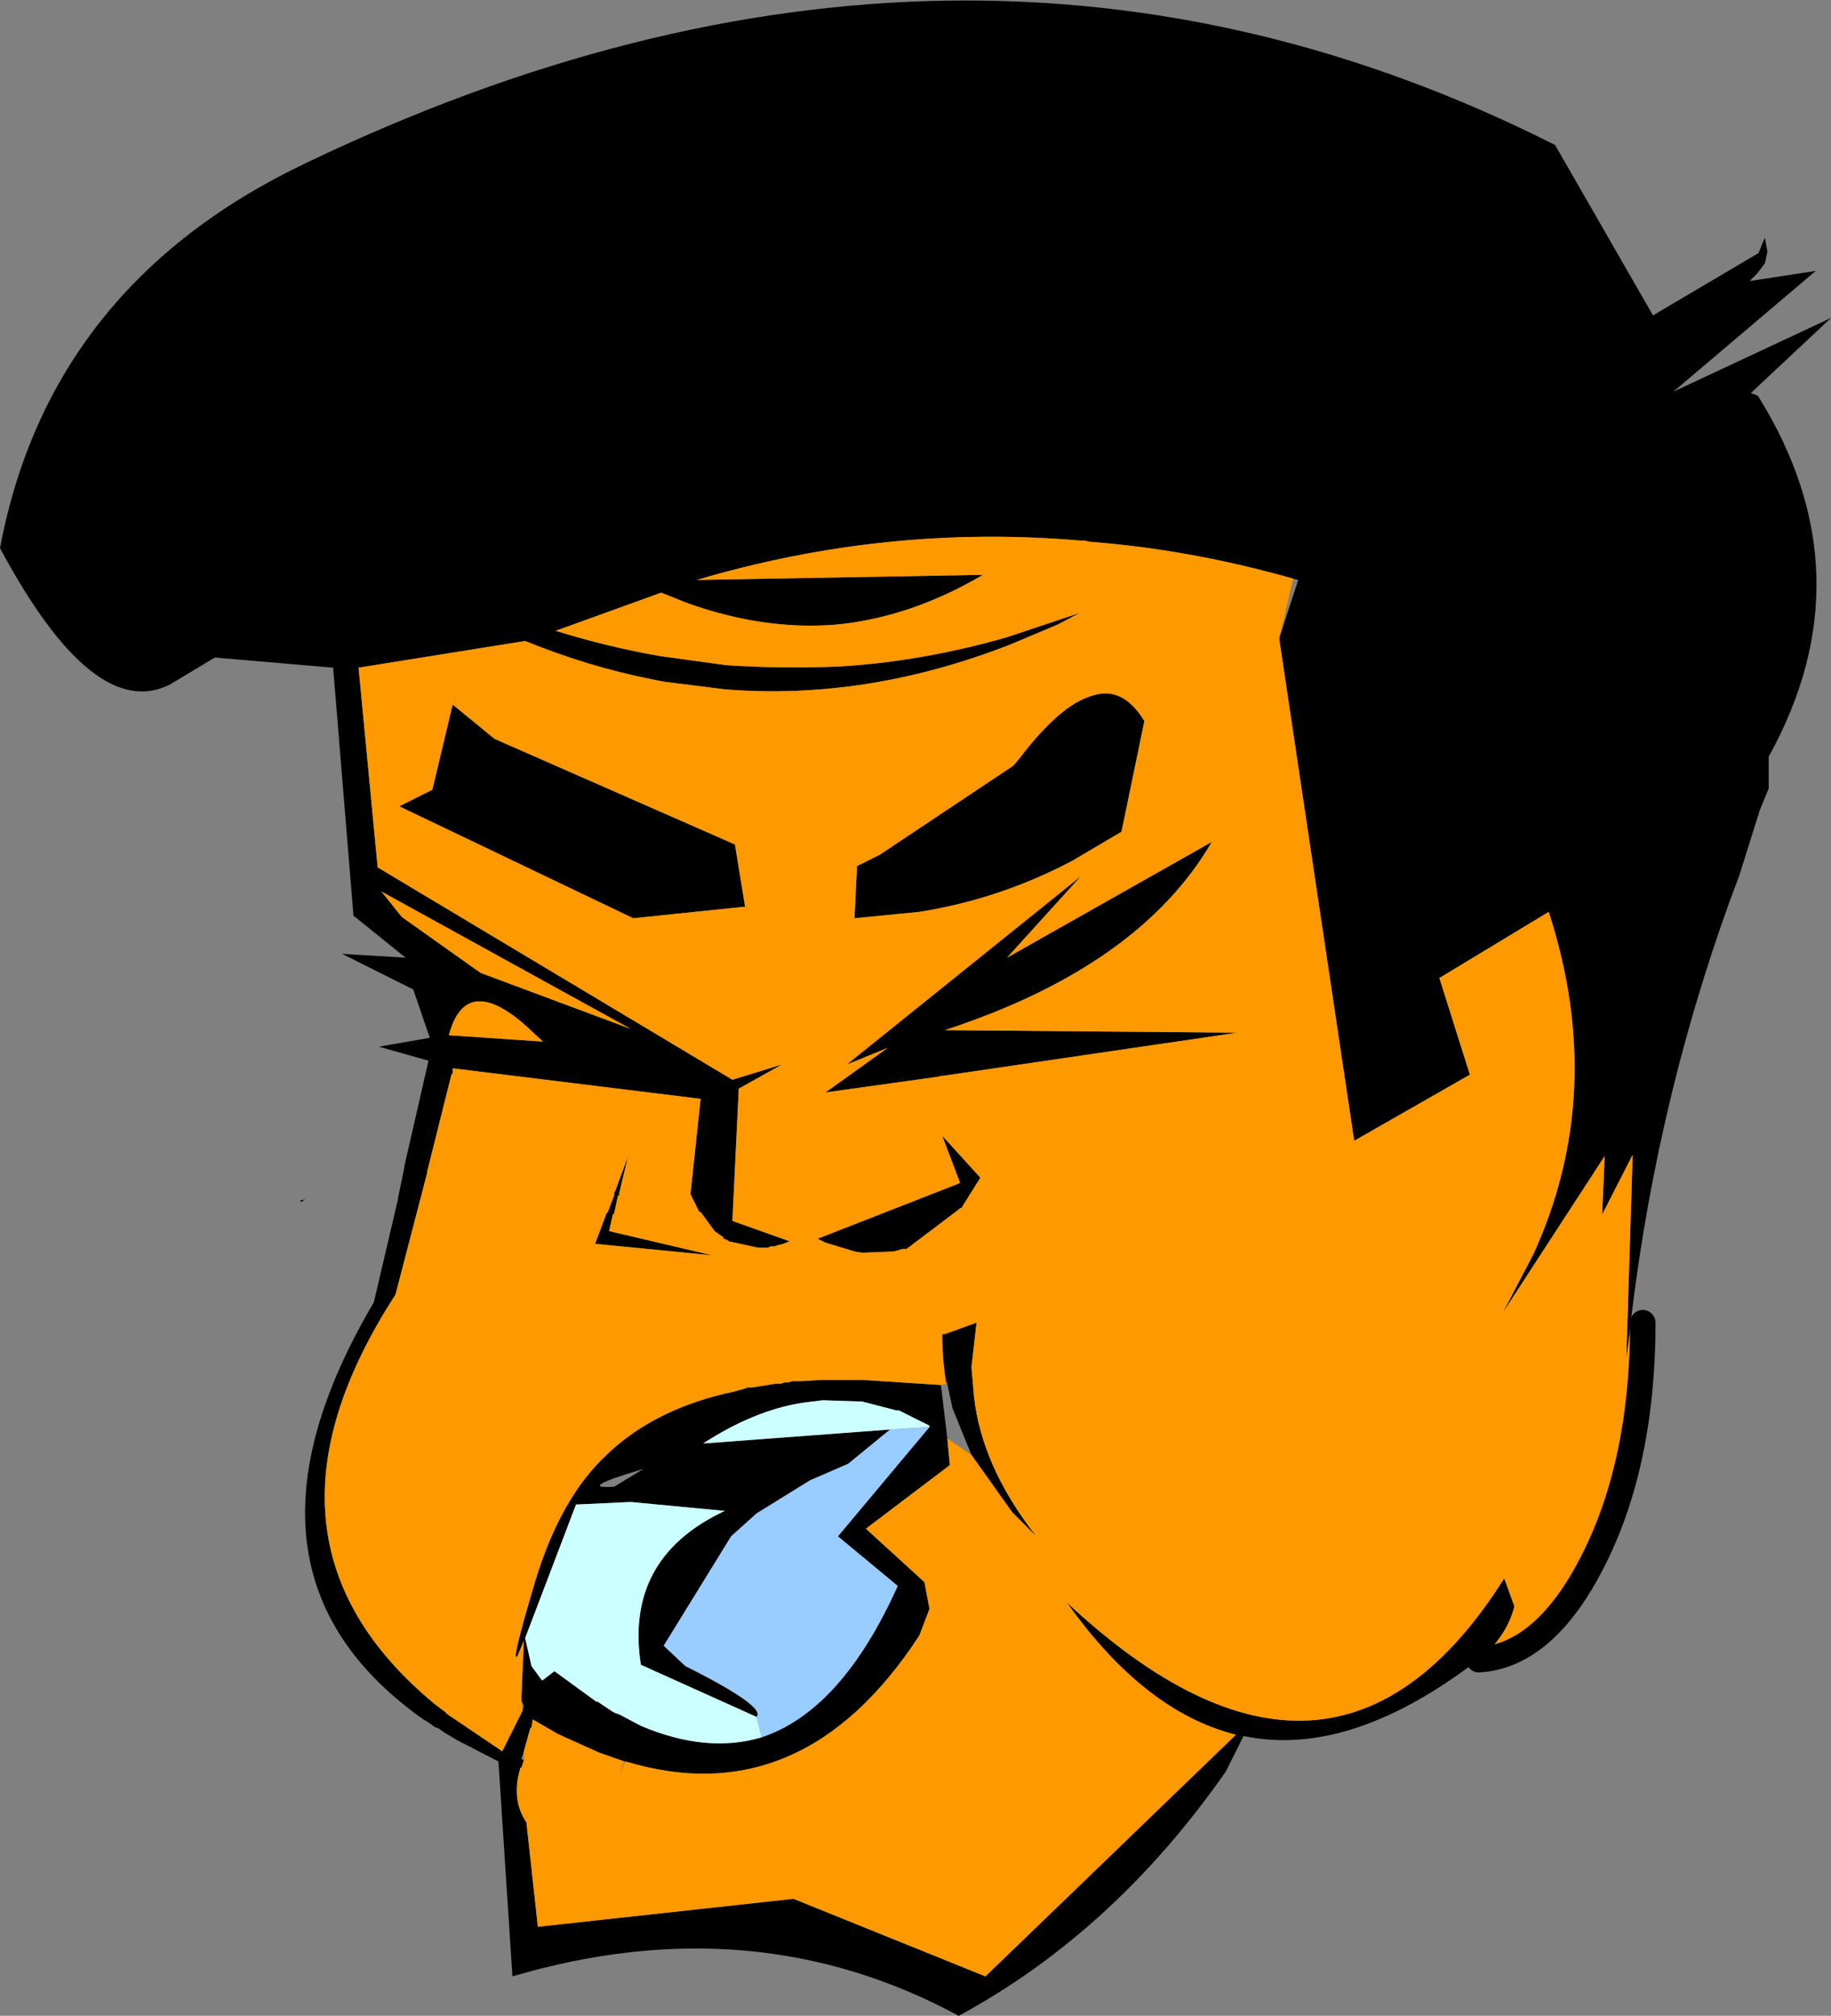
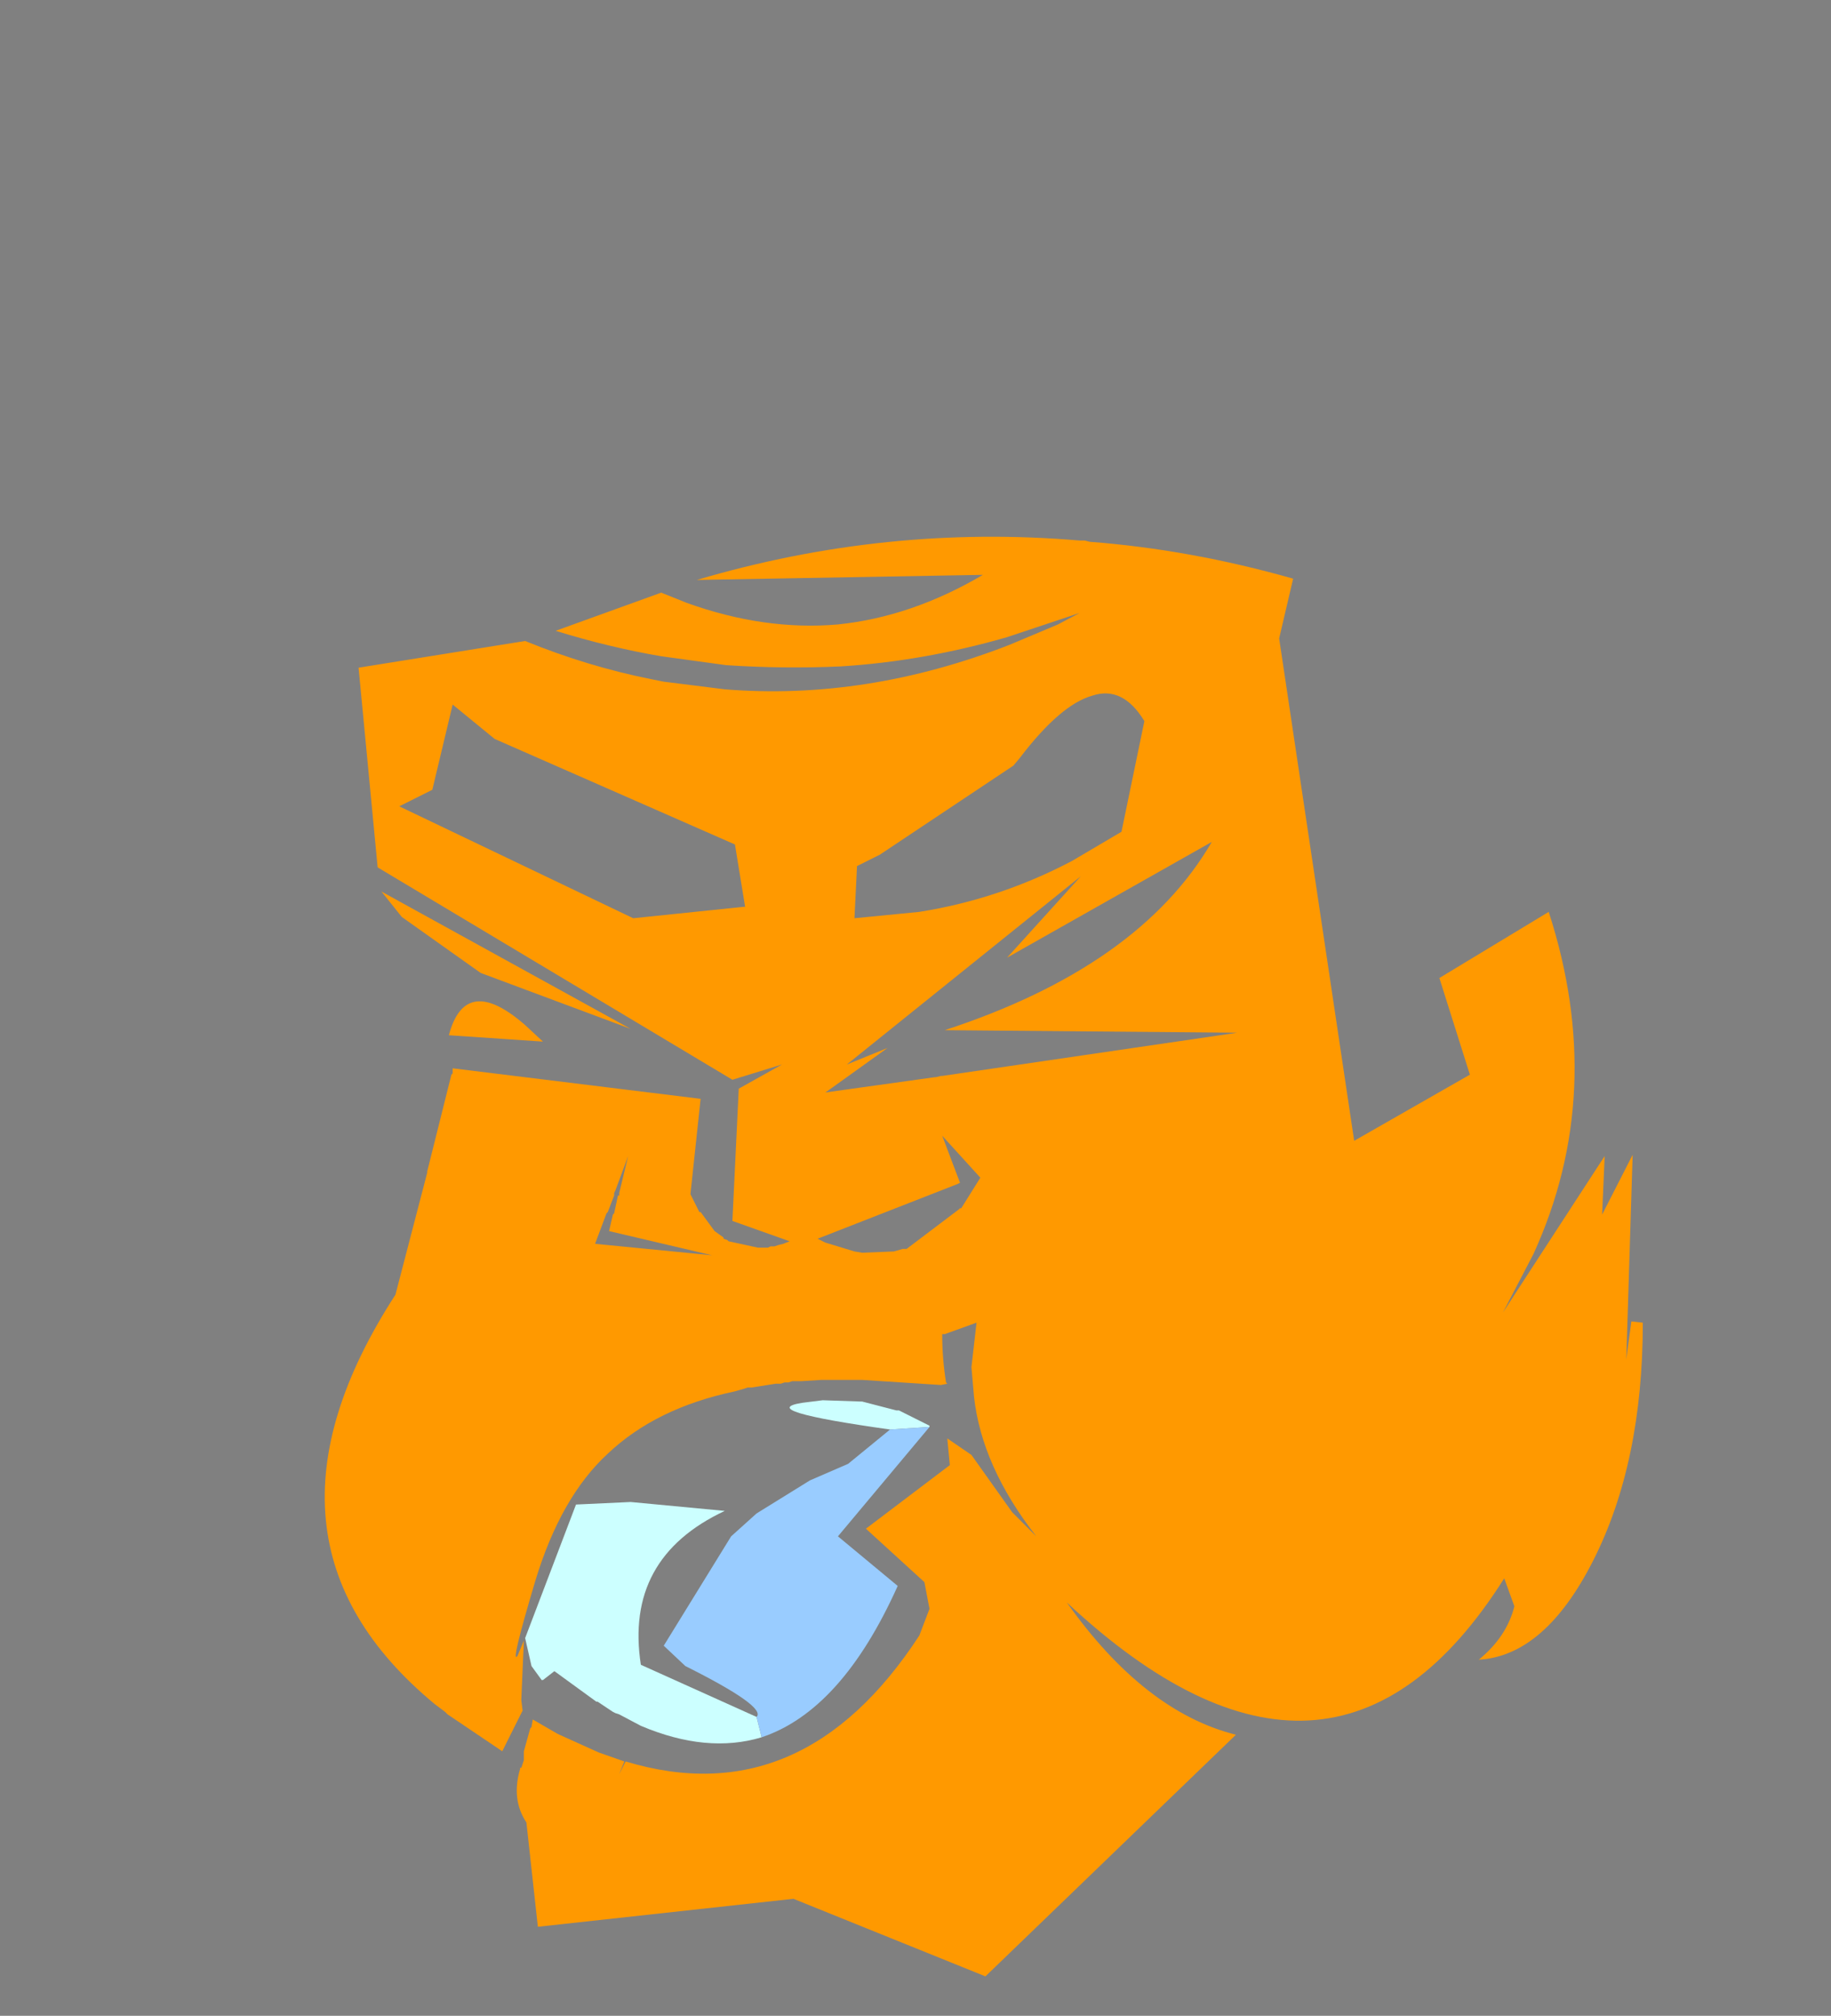
<svg xmlns="http://www.w3.org/2000/svg" height="79.25px" width="72.0px">
  <rect width="100%" height="100%" fill="#808080" stroke="none" />
  <g transform="matrix(1.0, 0.0, 0.0, 1.0, 36.0, 39.6)">
-     <path d="M22.15 25.65 L21.8 25.9 Q16.95 29.5 12.9 28.65 L12.2 30.05 Q7.8 36.35 1.7 39.65 -6.35 35.3 -15.85 38.1 L-16.4 29.65 -18.05 28.8 -18.55 28.5 -18.75 28.35 -18.9 28.3 Q-19.15 28.1 -19.35 28.0 -27.55 22.2 -21.3 11.6 L-20.35 7.55 -20.35 7.5 -20.1 6.3 -20.1 6.25 -19.15 2.1 -21.1 1.55 -19.1 1.2 -19.75 -0.7 -22.55 -2.1 -20.05 -1.95 -22.1 -3.6 -22.9 -13.35 -27.55 -13.75 -29.3 -12.7 Q-32.3 -11.15 -36.0 -18.05 -34.05 -28.4 -23.95 -33.2 1.95 -45.6 25.15 -33.9 L29.0 -27.2 33.15 -29.65 33.35 -30.15 33.4 -30.25 33.5 -29.7 33.4 -29.25 33.1 -28.85 32.8 -28.55 35.4 -28.95 29.8 -24.2 36.0 -27.1 32.85 -24.15 33.1 -24.05 33.15 -24.0 Q37.5 -17.0 33.55 -9.85 L33.55 -8.6 33.2 -7.75 32.4 -5.2 Q29.25 3.1 28.15 12.15 L28.15 12.3 28.15 12.35 28.0 13.45 27.95 13.85 28.2 5.8 27.0 8.15 27.1 5.85 23.1 12.0 24.3 9.7 Q27.2 3.35 24.9 -3.75 L20.6 -1.15 21.8 2.65 17.25 5.25 14.3 -14.5 15.05 -16.8 14.85 -16.85 Q10.8 -18.0 6.85 -18.3 L6.65 -18.35 6.45 -18.35 Q-1.15 -19.0 -8.6 -16.8 L2.65 -17.0 Q-0.15 -15.35 -3.05 -15.05 -5.95 -14.8 -9.0 -15.9 L-10.0 -16.3 -14.15 -14.8 Q-12.05 -14.15 -10.0 -13.8 L-7.45 -13.45 Q-5.2 -13.3 -2.95 -13.4 0.3 -13.6 3.6 -14.55 L6.45 -15.5 5.6 -15.05 3.7 -14.25 Q-1.95 -12.05 -7.5 -12.5 L-9.9 -12.8 -10.4 -12.9 Q-12.9 -13.4 -15.35 -14.4 L-21.9 -13.35 -21.15 -5.5 -7.2 2.85 -5.25 2.25 -6.95 3.2 -7.2 8.4 -4.95 9.2 -5.2 9.3 -5.4 9.35 -5.55 9.4 -5.6 9.4 -5.7 9.4 -5.8 9.45 -6.05 9.45 -6.2 9.45 -7.35 9.2 -7.4 9.15 -7.55 9.1 -7.55 9.05 -7.9 8.8 -8.45 8.05 -8.5 8.05 -8.85 7.35 -8.45 3.6 -18.2 2.4 -18.2 2.6 -18.25 2.65 -19.2 6.45 -19.2 6.5 -20.45 11.3 Q-26.7 20.95 -18.9 27.4 L-18.5 27.7 -18.4 27.8 -18.25 27.9 -16.25 29.25 -15.75 28.25 -15.7 28.15 -15.45 27.65 -15.4 27.45 -15.5 27.25 -15.5 27.2 -15.4 24.9 -15.65 25.5 Q-15.95 25.9 -14.95 22.55 -13.95 19.25 -12.1 17.55 -10.2 15.75 -7.1 15.1 L-6.75 15.0 -6.6 14.95 -6.45 14.95 -5.5 14.8 -5.3 14.8 -5.15 14.75 -5.0 14.75 -4.85 14.7 -4.75 14.7 -4.55 14.7 -4.5 14.7 -3.7 14.65 -3.55 14.65 -3.0 14.65 -2.4 14.65 -2.1 14.65 1.0 14.85 1.25 16.95 1.35 18.0 -1.95 20.5 0.35 22.6 0.55 23.65 0.15 24.7 Q-4.45 31.75 -11.4 29.65 L-11.45 29.65 -12.45 29.3 -14.0 28.6 -14.1 28.55 -15.05 28.0 -15.1 28.3 -15.15 28.35 -15.4 29.25 -15.5 29.55 -15.4 29.6 -15.5 29.9 -15.55 29.9 -15.55 29.95 Q-15.9 31.15 -15.3 32.05 L-14.85 36.15 -4.8 35.05 2.75 38.1 12.6 28.6 Q9.0 27.7 5.95 23.4 16.4 33.15 23.15 22.45 L23.55 23.55 Q23.25 24.75 22.15 25.65 M9.0 -11.25 L8.1 -6.9 6.15 -5.75 Q3.3 -4.25 0.15 -3.75 L-2.4 -3.5 -2.3 -5.55 -1.4 -6.0 3.85 -9.5 4.1 -9.8 Q5.7 -11.9 6.95 -12.25 8.15 -12.65 9.0 -11.25 M-19.0 -8.55 L-18.2 -11.9 -16.55 -10.55 -7.1 -6.4 -6.7 -3.95 -6.75 -3.95 -11.1 -3.5 -20.3 -7.9 -19.0 -8.55 M-24.0 7.55 L-24.15 7.65 -24.2 7.6 -24.0 7.55 M1.25 14.8 L1.2 14.75 Q1.05 13.8 1.05 12.85 L1.15 12.85 2.4 12.4 2.2 14.15 2.3 15.3 Q2.6 18.05 4.75 20.8 L3.8 19.85 2.2 17.6 1.45 15.75 1.25 14.8 M1.75 6.9 L1.05 5.05 2.55 6.7 1.8 7.9 1.75 7.9 1.7 7.95 -0.35 9.5 -0.5 9.5 -0.85 9.6 -2.1 9.65 -2.4 9.6 -3.55 9.25 -3.85 9.1 1.65 6.95 1.75 6.9 M-3.55 3.35 L-3.4 3.25 -1.1 1.6 -2.7 2.25 6.5 -5.15 3.6 -1.95 11.65 -6.5 Q8.8 -1.6 1.15 0.9 L12.65 1.0 1.05 2.7 1.0 2.7 0.8 2.75 0.75 2.75 -3.55 3.35 M-12.15 8.1 L-12.1 8.05 -11.85 7.4 -11.85 7.3 -11.8 7.2 -11.3 5.85 -11.65 7.3 -11.65 7.35 -11.65 7.4 -11.7 7.4 -11.85 8.1 -11.9 8.15 -12.05 8.8 -8.0 9.75 -12.6 9.3 -12.15 8.1 M-20.2 -3.55 L-17.1 -1.35 -11.2 0.85 -21.0 -4.55 -20.2 -3.55 M-14.65 1.35 L-15.35 0.7 Q-17.7 -1.35 -18.35 1.1 L-14.65 1.35 M0.55 16.5 L0.55 16.45 0.15 16.25 -0.65 15.85 -0.75 15.85 -2.1 15.5 -2.15 15.5 -3.65 15.45 -4.45 15.55 Q-6.35 15.85 -8.35 17.15 L-1.0 16.6 -2.65 17.95 -4.15 18.6 -6.25 19.9 -7.25 20.8 -9.9 25.1 -9.05 25.9 Q-5.85 27.5 -6.25 27.9 L-10.8 25.85 Q-11.45 21.65 -7.5 19.8 L-11.2 19.45 -13.35 19.55 -15.35 24.8 -15.1 25.9 -14.7 26.45 -14.65 26.45 -14.2 26.1 -12.55 27.3 -12.5 27.3 -11.9 27.7 -11.8 27.75 -11.65 27.8 -10.8 28.25 Q-8.2 29.35 -6.05 28.7 -2.9 27.65 -0.7 22.75 L-3.05 20.8 0.55 16.5 M-10.7 18.15 Q-13.4 18.95 -11.85 18.85 L-10.7 18.15 M-11.8 30.15 L-11.65 30.15 -11.8 30.15" fill="#000000" fill-rule="evenodd" stroke="none" />
    <path d="M22.15 25.65 Q23.25 24.75 23.55 23.55 L23.15 22.45 Q16.4 33.15 5.95 23.4 9.0 27.7 12.6 28.6 L2.75 38.1 -4.8 35.05 -14.85 36.15 -15.3 32.05 Q-15.9 31.15 -15.55 29.95 L-15.55 29.9 -15.5 29.9 -15.4 29.6 -15.4 29.25 -15.15 28.35 -15.1 28.3 -15.05 28.0 -14.1 28.55 -14.0 28.6 -12.45 29.3 -11.45 29.65 -11.65 30.15 -11.4 29.65 Q-4.45 31.75 0.15 24.7 L0.55 23.65 0.35 22.6 -1.95 20.5 1.35 18.0 1.25 16.95 2.2 17.6 3.8 19.85 4.75 20.8 Q2.6 18.05 2.3 15.3 L2.2 14.15 2.4 12.4 1.15 12.85 1.05 12.85 Q1.05 13.8 1.2 14.75 L1.25 14.8 1.0 14.85 -2.1 14.65 -2.4 14.65 -3.0 14.65 -3.55 14.65 -3.7 14.65 -4.5 14.7 -4.55 14.7 -4.75 14.7 -4.85 14.7 -5.0 14.75 -5.15 14.75 -5.3 14.8 -5.5 14.8 -6.45 14.95 -6.6 14.95 -6.75 15.0 -7.1 15.1 Q-10.2 15.75 -12.1 17.55 -13.95 19.25 -14.95 22.55 -15.95 25.9 -15.65 25.5 L-15.4 24.9 -15.5 27.2 -15.5 27.25 -15.45 27.65 -15.7 28.15 -15.75 28.25 -16.25 29.25 -18.25 27.9 -18.4 27.8 -18.5 27.7 -18.9 27.4 Q-26.7 20.95 -20.45 11.3 L-19.2 6.5 -19.2 6.45 -18.25 2.65 -18.2 2.6 -18.2 2.4 -8.45 3.6 -8.85 7.35 -8.5 8.05 -8.45 8.05 -7.9 8.8 -7.55 9.05 -7.55 9.1 -7.4 9.15 -7.35 9.2 -6.2 9.45 -6.05 9.45 -5.8 9.45 -5.7 9.4 -5.6 9.4 -5.55 9.4 -5.4 9.35 -5.2 9.3 -4.95 9.2 -7.2 8.4 -6.95 3.2 -5.25 2.25 -7.2 2.85 -21.15 -5.5 -21.9 -13.35 -15.35 -14.4 Q-12.9 -13.4 -10.4 -12.9 L-9.9 -12.8 -7.5 -12.5 Q-1.95 -12.05 3.7 -14.25 L5.6 -15.05 6.45 -15.5 3.6 -14.55 Q0.3 -13.6 -2.95 -13.4 -5.2 -13.3 -7.45 -13.45 L-10.0 -13.8 Q-12.05 -14.15 -14.15 -14.8 L-10.0 -16.3 -9.0 -15.9 Q-5.95 -14.8 -3.05 -15.05 -0.15 -15.35 2.65 -17.0 L-8.6 -16.8 Q-1.15 -19.0 6.45 -18.35 L6.65 -18.35 6.85 -18.3 Q10.8 -18.0 14.85 -16.85 L14.3 -14.5 17.25 5.25 21.8 2.65 20.6 -1.15 24.9 -3.75 Q27.2 3.35 24.3 9.7 L23.1 12.0 27.1 5.85 27.0 8.15 28.2 5.8 27.95 13.85 28.0 13.45 28.15 12.35 28.6 12.4 Q28.6 17.9 26.65 21.75 24.75 25.5 22.15 25.65 M9.0 -11.25 Q8.15 -12.65 6.95 -12.25 5.7 -11.9 4.1 -9.8 L3.85 -9.5 -1.4 -6.0 -2.3 -5.55 -2.4 -3.5 0.15 -3.75 Q3.3 -4.25 6.15 -5.75 L8.1 -6.9 9.0 -11.25 M-19.0 -8.55 L-20.3 -7.9 -11.1 -3.5 -6.75 -3.95 -6.7 -3.95 -7.1 -6.4 -16.55 -10.55 -18.2 -11.9 -19.0 -8.55 M-14.65 1.35 L-18.35 1.1 Q-17.7 -1.35 -15.35 0.7 L-14.65 1.35 M-20.2 -3.55 L-21.0 -4.55 -11.2 0.85 -17.1 -1.35 -20.2 -3.55 M-12.15 8.1 L-12.6 9.3 -8.0 9.75 -12.05 8.8 -11.9 8.15 -11.85 8.1 -11.7 7.4 -11.65 7.4 -11.65 7.35 -11.65 7.3 -11.3 5.85 -11.8 7.2 -11.85 7.3 -11.85 7.4 -12.1 8.05 -12.15 8.1 M-3.55 3.35 L0.75 2.75 0.8 2.75 1.0 2.7 1.05 2.7 12.65 1.0 1.15 0.9 Q8.8 -1.6 11.65 -6.5 L3.6 -1.95 6.5 -5.15 -2.7 2.25 -1.1 1.6 -3.4 3.25 -3.55 3.35 M1.75 6.9 L1.65 6.95 -3.85 9.1 -3.55 9.25 -2.4 9.6 -2.1 9.65 -0.85 9.6 -0.5 9.5 -0.35 9.5 1.7 7.95 1.75 7.9 1.8 7.9 2.55 6.7 1.05 5.05 1.75 6.9 M-11.8 30.15 L-11.65 30.15 -11.8 30.15" fill="#ff9900" fill-rule="evenodd" stroke="none" />
-     <path d="M-1.0 16.6 L-8.35 17.15 Q-6.35 15.85 -4.45 15.55 L-3.65 15.45 -2.15 15.5 -2.1 15.5 -0.75 15.85 -0.65 15.85 0.15 16.25 0.55 16.45 0.55 16.5 -1.0 16.6 M-6.05 28.7 Q-8.2 29.35 -10.8 28.25 L-11.65 27.8 -11.8 27.75 -11.9 27.7 -12.5 27.3 -12.55 27.3 -14.2 26.1 -14.65 26.45 -14.7 26.45 -15.1 25.9 -15.35 24.8 -13.35 19.55 -11.2 19.45 -7.5 19.8 Q-11.45 21.65 -10.8 25.85 L-6.25 27.9 -6.05 28.7" fill="#ccffff" fill-rule="evenodd" stroke="none" />
+     <path d="M-1.0 16.6 Q-6.35 15.85 -4.45 15.55 L-3.65 15.45 -2.15 15.5 -2.1 15.5 -0.75 15.85 -0.65 15.85 0.15 16.25 0.55 16.45 0.55 16.5 -1.0 16.6 M-6.05 28.7 Q-8.2 29.35 -10.8 28.25 L-11.65 27.8 -11.8 27.75 -11.9 27.7 -12.5 27.3 -12.55 27.3 -14.2 26.1 -14.65 26.45 -14.7 26.45 -15.1 25.9 -15.35 24.8 -13.35 19.55 -11.2 19.45 -7.5 19.8 Q-11.45 21.65 -10.8 25.85 L-6.25 27.9 -6.05 28.7" fill="#ccffff" fill-rule="evenodd" stroke="none" />
    <path d="M0.55 16.5 L-3.05 20.8 -0.7 22.75 Q-2.9 27.65 -6.05 28.7 L-6.25 27.9 Q-5.85 27.5 -9.05 25.9 L-9.9 25.1 -7.25 20.8 -6.25 19.9 -4.15 18.6 -2.65 17.95 -1.0 16.6 0.55 16.5" fill="#99ccff" fill-rule="evenodd" stroke="none" />
-     <path d="M28.6 12.4 Q28.6 17.9 26.65 21.75 24.75 25.5 22.15 25.65" fill="none" stroke="#000000" stroke-linecap="round" stroke-linejoin="round" stroke-width="1.0" />
  </g>
</svg>